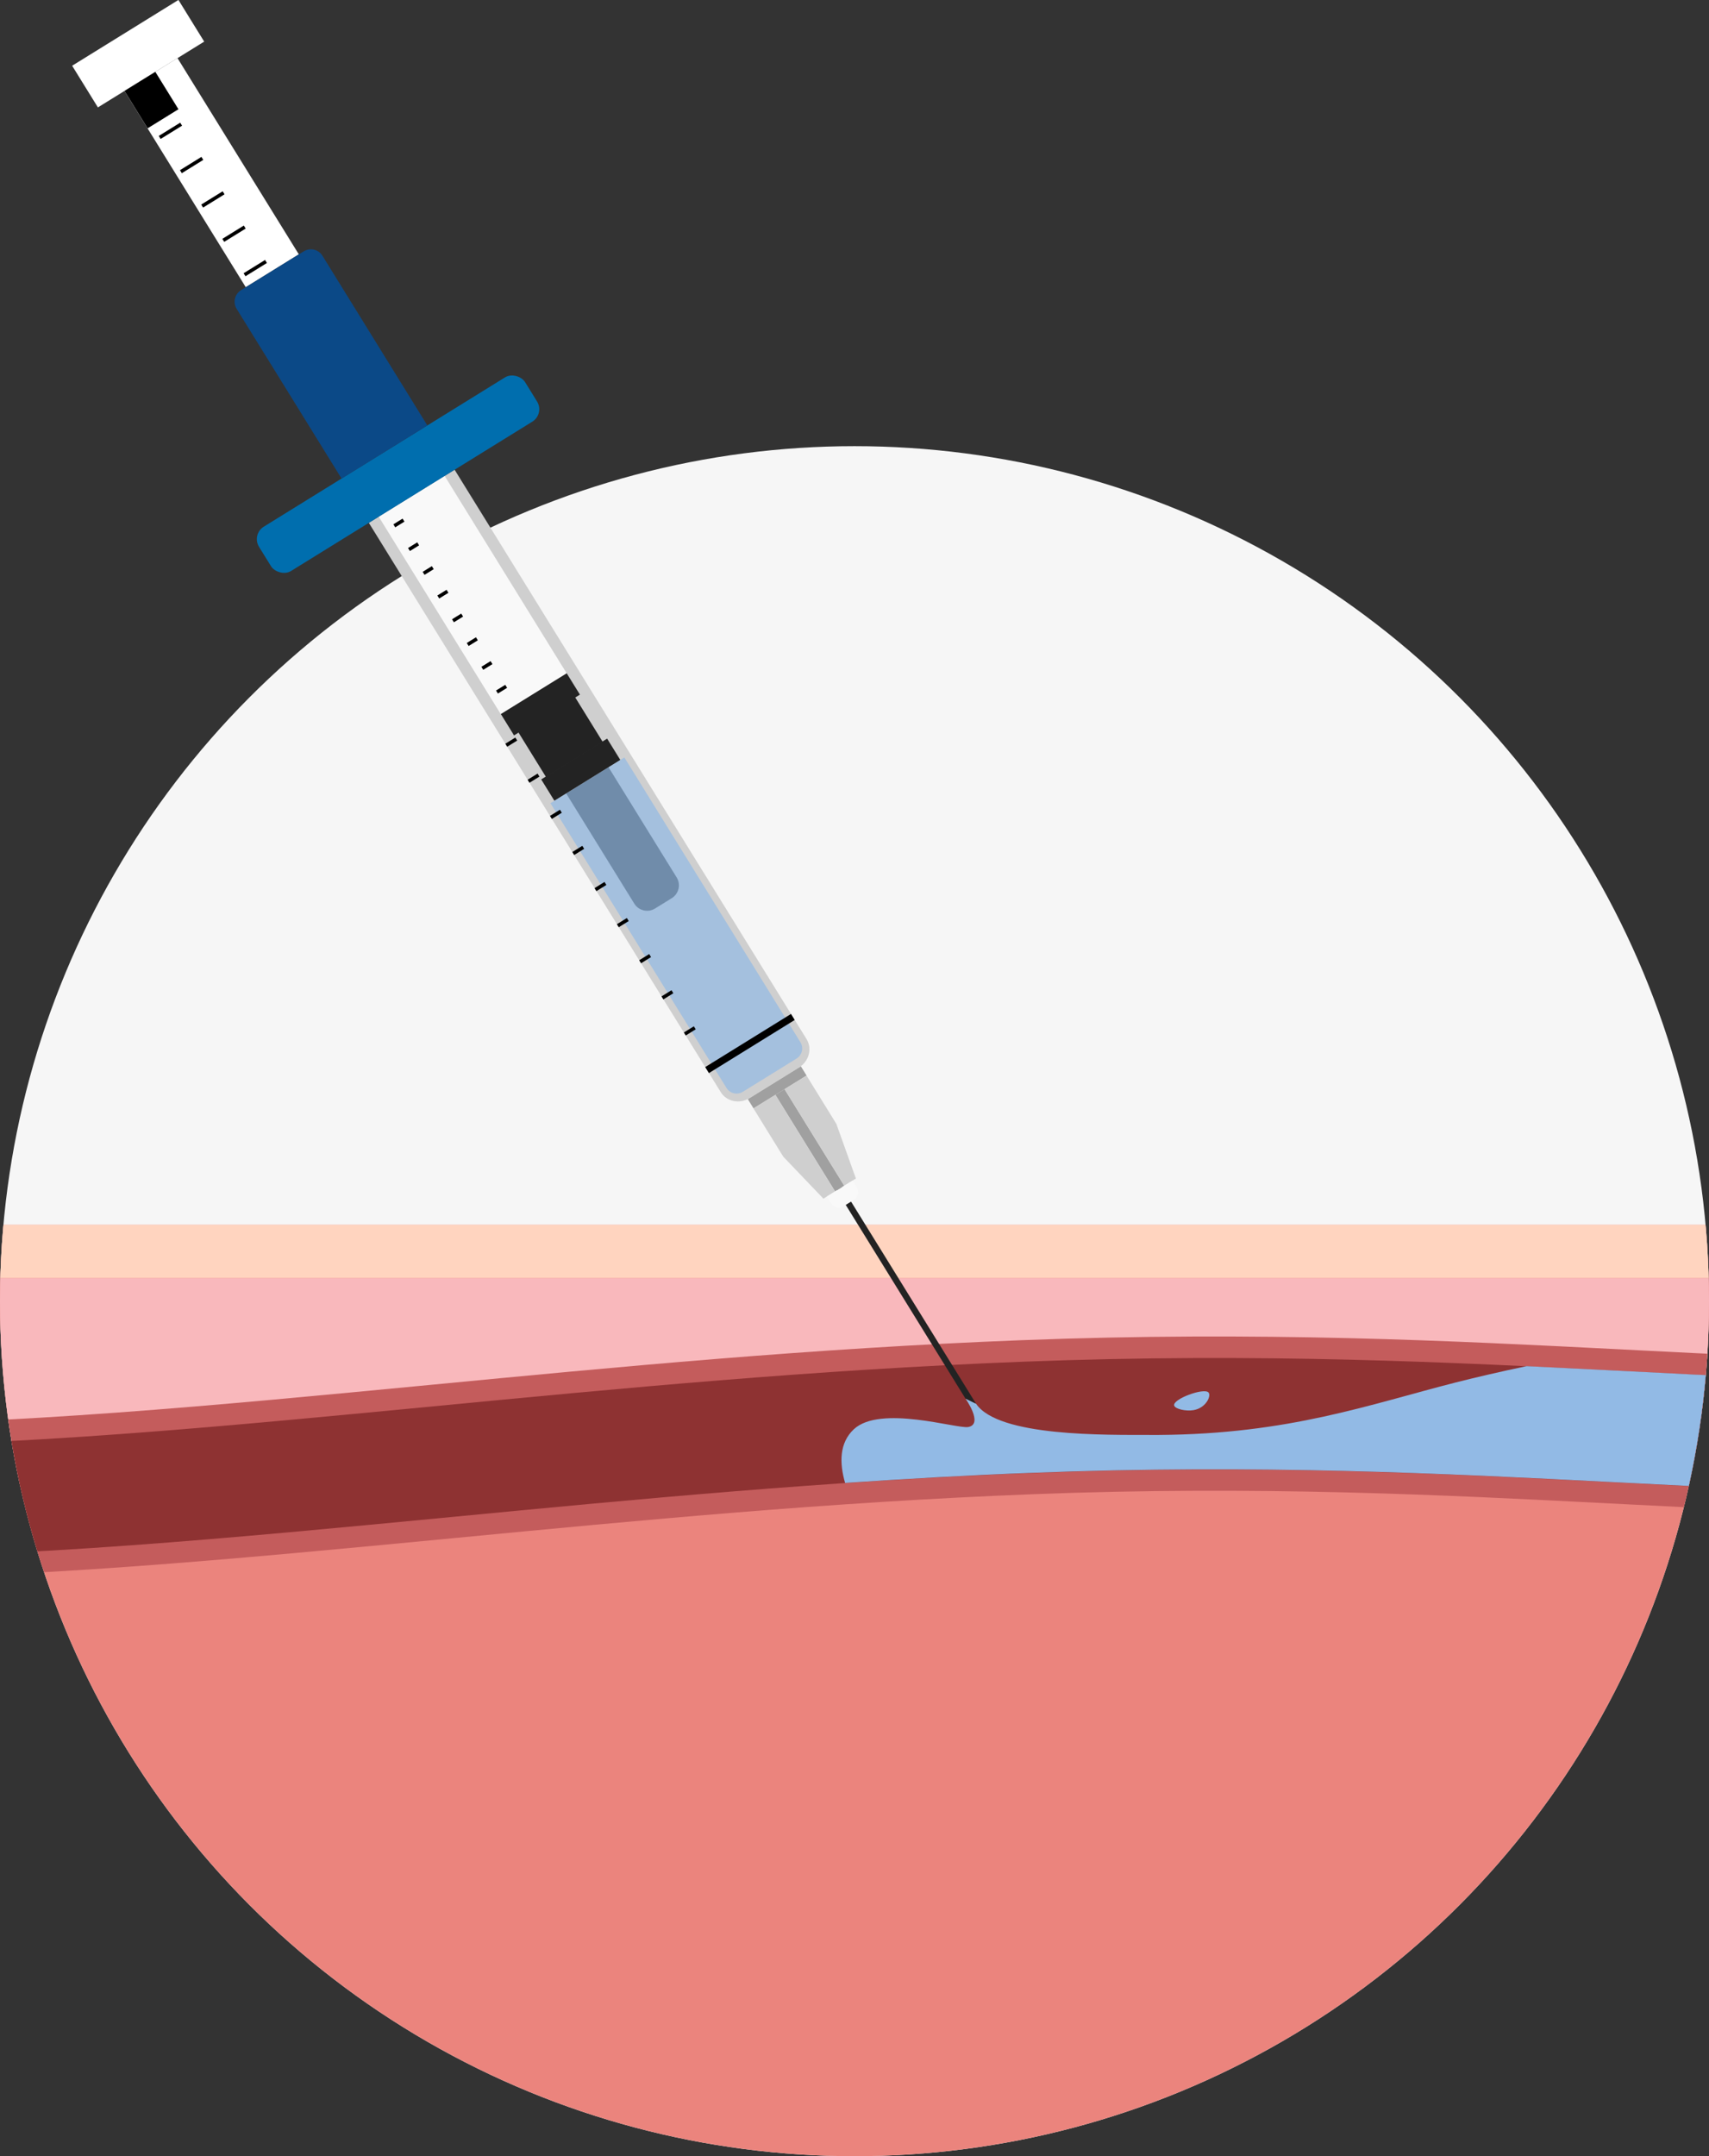
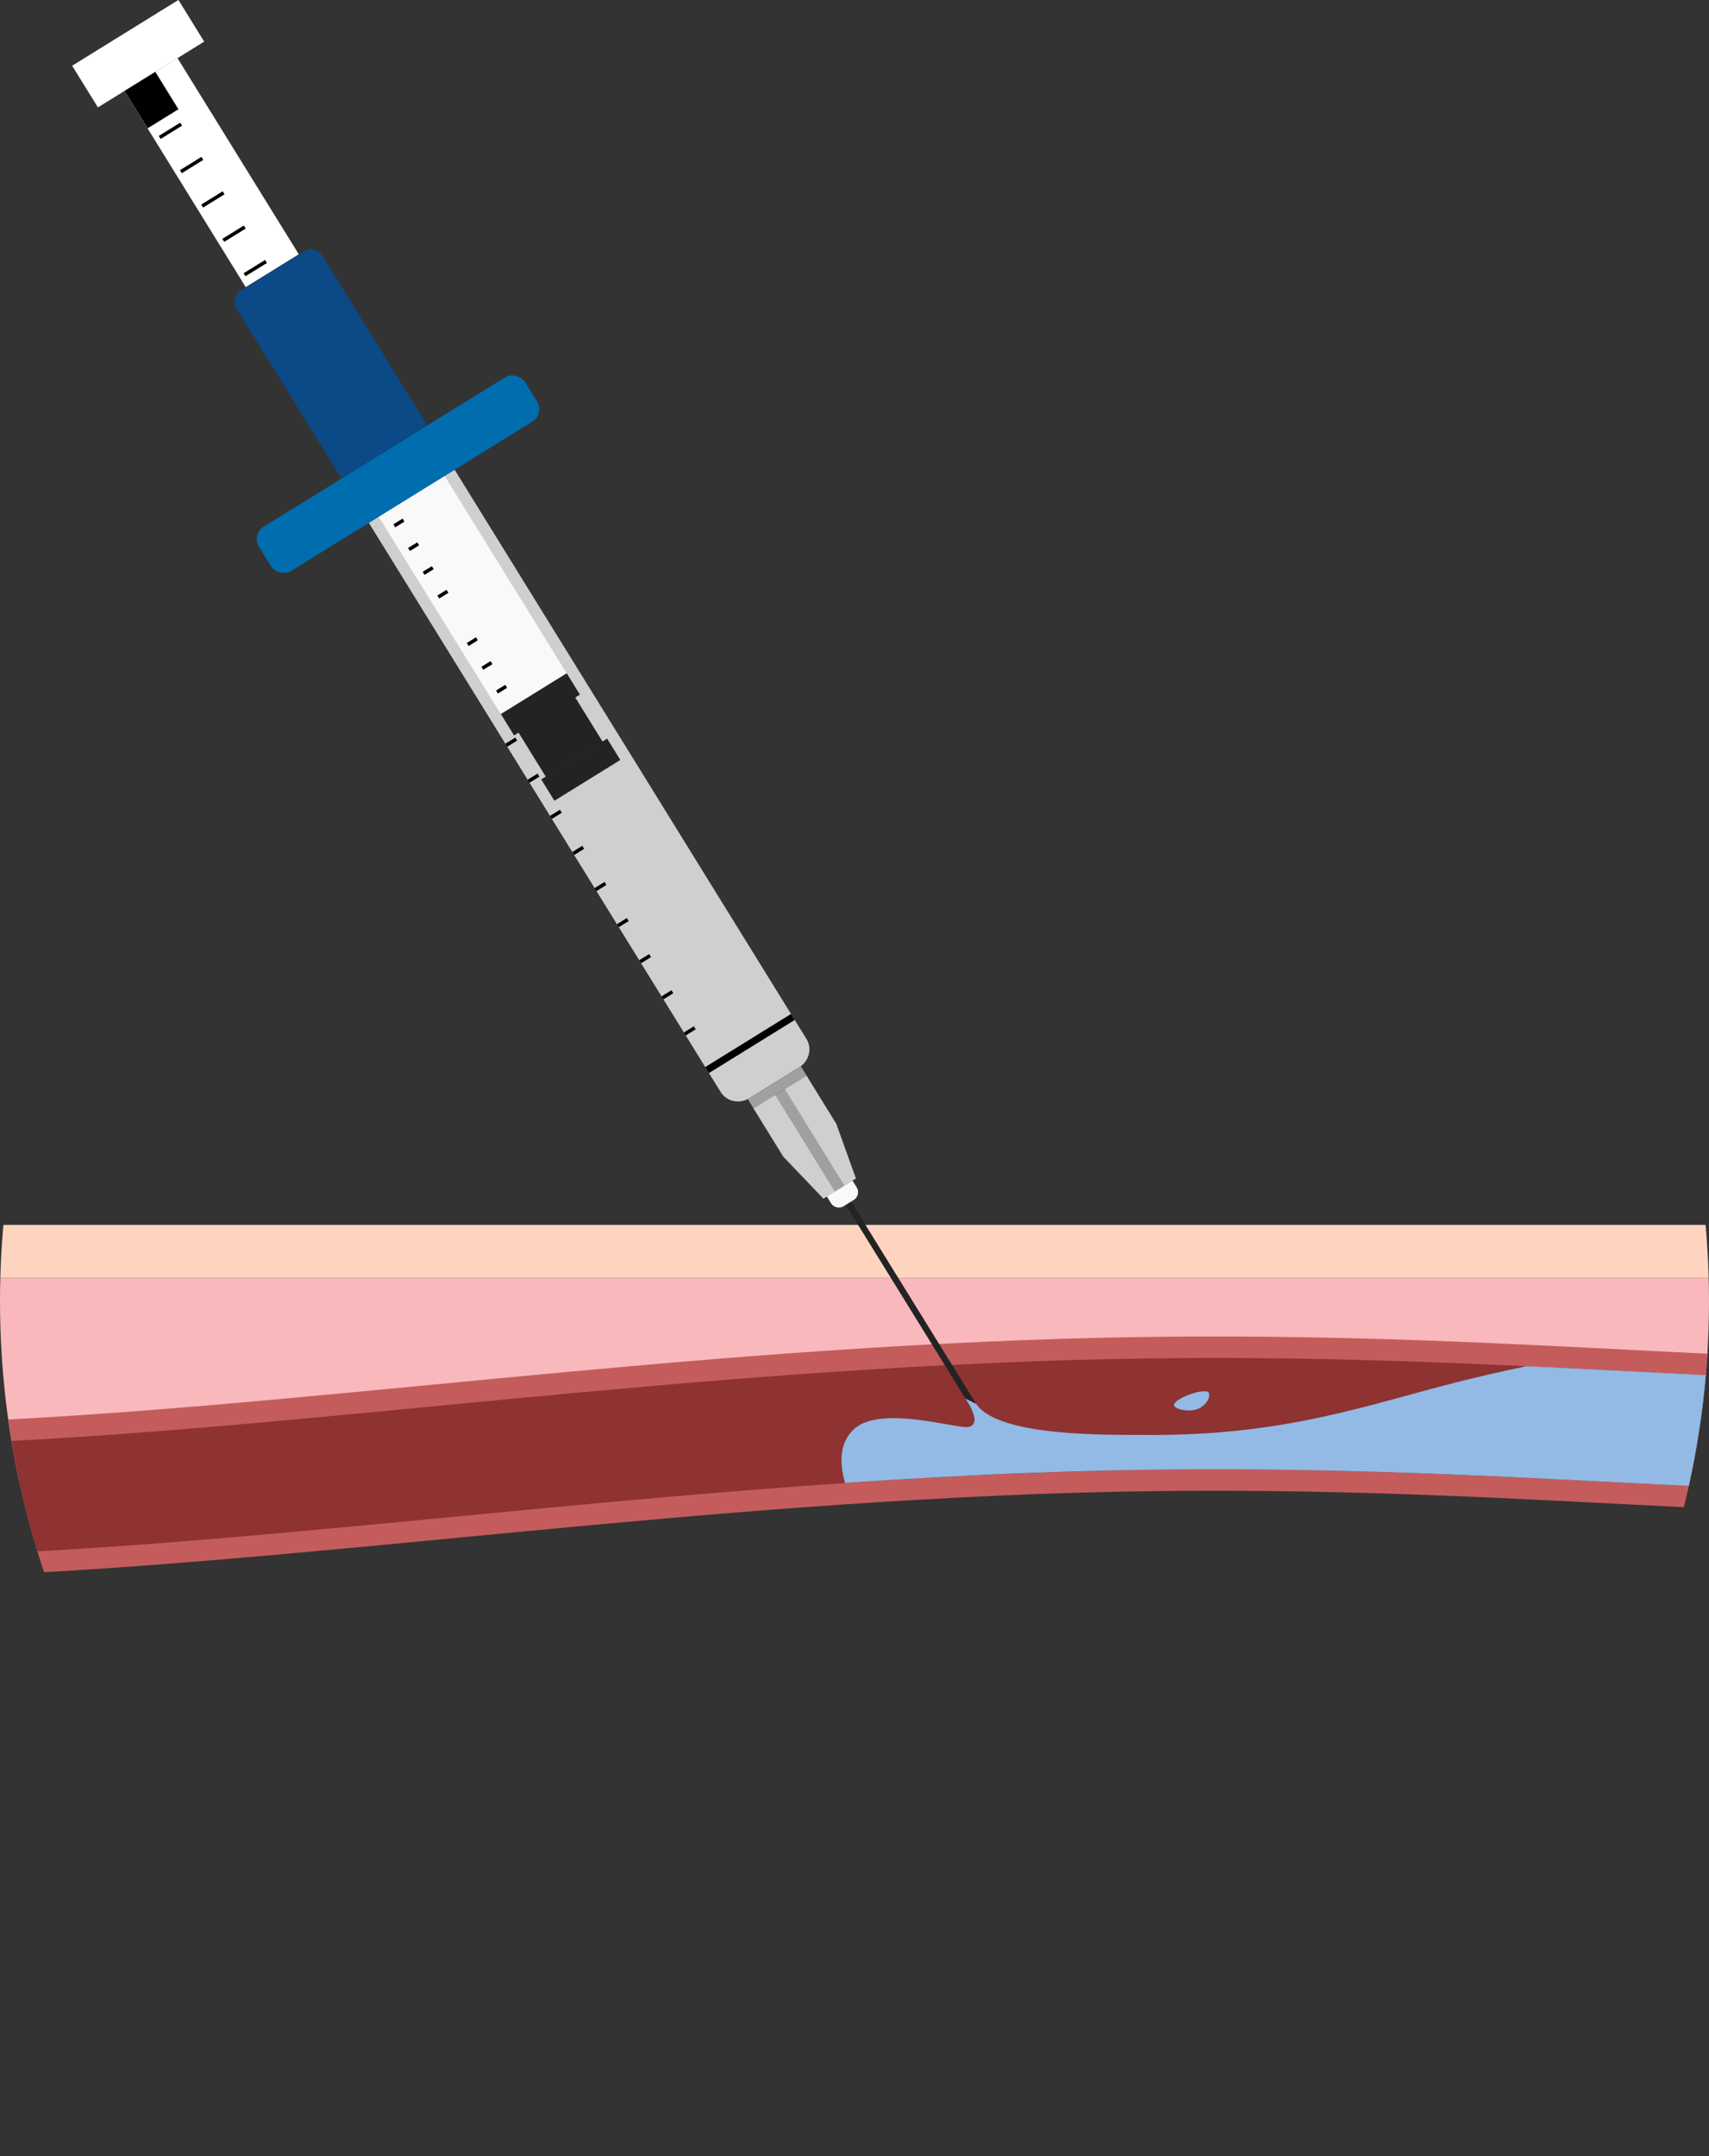
<svg xmlns="http://www.w3.org/2000/svg" id="Layer_2" data-name="Layer 2" viewBox="0 0 241.88 304.99">
  <rect x="0" y="0" width="241.88" height="304.99" fill="#333333" stroke="none" />
  <defs>
    <style>
      .cls-1 {
        fill: #ffd4bf;
      }

      .cls-1, .cls-2, .cls-3, .cls-4, .cls-5, .cls-6, .cls-7, .cls-8, .cls-9, .cls-10, .cls-11, .cls-12, .cls-13, .cls-14, .cls-15, .cls-16, .cls-17 {
        stroke-width: 0px;
      }

      .cls-2 {
        fill: #cfcfcf;
      }

      .cls-3 {
        fill: #f9b8bc;
      }

      .cls-4 {
        fill: #8e3232;
      }

      .cls-18 {
        clip-path: url(#clippath);
      }

      .cls-5 {
        fill: none;
      }

      .cls-6 {
        fill: #0b4987;
      }

      .cls-7 {
        opacity: .7;
      }

      .cls-7, .cls-16 {
        fill: #92bae5;
      }

      .cls-8 {
        fill: #006eae;
      }

      .cls-9 {
        fill: #000;
      }

      .cls-10 {
        fill: #c45c5c;
      }

      .cls-11 {
        fill: #a0a0a0;
      }

      .cls-12 {
        fill: #232323;
      }

      .cls-13 {
        fill: #eb847d;
      }

      .cls-14 {
        fill: #f6f6f6;
      }

      .cls-15 {
        fill: #f9f9f9;
      }

      .cls-17 {
        fill: #fff;
      }
    </style>
    <clipPath id="clippath">
      <circle class="cls-5" cx="120.94" cy="184.05" r="120.94" />
    </clipPath>
  </defs>
  <g id="Layer_1-2" data-name="Layer 1">
-     <circle class="cls-14" cx="120.94" cy="184.05" r="120.94" />
    <g class="cls-18">
      <g>
-         <rect class="cls-13" x="-25.7" y="173.26" width="293.25" height="158.01" />
        <rect class="cls-1" x="-25.7" y="173.26" width="293.25" height="7.53" />
        <path class="cls-3" d="M267.55,200.46c-141.49,0-184.01,9.53-293.25,9.53v-29.2h293.25v19.67Z" />
        <path class="cls-10" d="M-25.78,223.37v-21.82c27.65,0,56.27-2.75,86.57-5.65,26.52-2.54,53.94-5.18,83.76-6.33,33.85-1.31,61.17.09,85.28,1.32,13.44.69,26.14,1.34,37.64,1.34v21.82c-12.47,0-25.64-.67-39.58-1.39-23.31-1.19-49.73-2.55-81.88-1.3-28.75,1.12-55.63,3.7-81.63,6.19-31.22,2.99-60.71,5.82-90.17,5.82Z" />
        <path class="cls-4" d="M-25.7,220.36v-15.76c27.91,0,56.64-2.76,87.07-5.68,26.45-2.54,53.79-5.16,83.47-6.31,33.61-1.3,60.81.09,84.81,1.32,13.51.69,26.27,1.35,37.91,1.35v15.76c-12.34,0-25.44-.67-39.31-1.38-23.42-1.2-49.97-2.56-82.35-1.3-28.9,1.12-55.85,3.71-81.92,6.21-31.09,2.98-60.46,5.8-89.67,5.8Z" />
        <path class="cls-16" d="M229.56,193.91c-4.39-.22-8.88-.45-13.5-.67-3.71.78-7.08,1.56-10,2.3-12.23,3.11-23.63,7.31-42.01,7.43-.39,0-.77,0-1.15,0-6.3-.02-21.6.29-24.76-4.42l-1.5-.73s2.6,3.63.4,4.03c-1.58.29-12.47-3.18-16.2.32-2.05,1.92-2.05,4.75-1.23,7.59,8.57-.58,17.28-1.08,26.19-1.42,32.38-1.26,58.93.1,82.35,1.3,13.87.71,26.97,1.38,39.31,1.38v-15.76c-11.64,0-24.4-.65-37.91-1.35Z" />
        <path class="cls-16" d="M168.93,199.46c1.8-.31,2.54-2.07,2.1-2.51-.68-.68-5.15.97-4.84,1.88.16.47,1.65.82,2.74.63Z" />
      </g>
    </g>
    <g>
      <polygon class="cls-12" points="118.26 166.42 117.51 166.89 136.64 197.82 138.14 198.55 118.26 166.42" />
      <path class="cls-2" d="M64.34,66.44l-12.14,7.51,49.81,80.53c.83,1.34,2.65,1.72,4.06.85l7.03-4.35c1.41-.87,1.88-2.67,1.05-4.01l-49.81-80.53Z" />
      <rect class="cls-11" x="105.58" y="153.05" width="8.83" height="1.53" transform="translate(-64.46 80.86) rotate(-31.74)" />
      <rect class="cls-11" x="106.58" y="160.53" width="16.07" height="1.53" transform="translate(37.74 343.62) rotate(-121.74)" />
      <polygon class="cls-2" points="114.15 152.14 118.37 158.97 121.14 166.7 119.49 167.72 111.04 154.06 114.15 152.14" />
      <polygon class="cls-2" points="106.64 156.78 110.86 163.61 116.54 169.55 118.19 168.53 109.74 154.86 106.64 156.78" />
      <rect class="cls-17" x="25.54" y="8.1" width="8.83" height="32.64" transform="translate(-8.37 19.41) rotate(-31.74)" />
      <rect class="cls-15" x="62.26" y="67.51" width="10.97" height="36.02" transform="translate(-34.86 48.43) rotate(-31.74)" />
      <rect class="cls-8" x="34.2" y="63.39" width="44.28" height="7.36" rx="2.07" ry="2.07" transform="translate(-26.86 39.67) rotate(-31.74)" />
      <path class="cls-6" d="M41.25,36.05h10.45c1.06,0,1.92.86,1.92,1.92v28.23h-14.28v-28.23c0-1.06.86-1.92,1.92-1.92Z" transform="translate(-19.94 32.09) rotate(-31.74)" />
      <rect class="cls-17" x="10.71" y="4.13" width="17.69" height="6.93" transform="translate(-1.07 11.42) rotate(-31.74)" />
      <rect class="cls-9" x="18.87" y="11.05" width="5.13" height="6.22" transform="translate(-4.24 13.39) rotate(-31.74)" />
      <rect class="cls-9" x="22.33" y="18.25" width="3.57" height=".5" transform="translate(-6.12 15.45) rotate(-31.73)" />
      <rect class="cls-9" x="25.34" y="23.1" width="3.57" height=".5" transform="translate(-8.23 17.75) rotate(-31.73)" />
      <rect class="cls-9" x="31.34" y="32.81" width="3.57" height=".5" transform="translate(-12.44 22.36) rotate(-31.73)" />
      <rect class="cls-9" x="28.34" y="27.96" width="3.57" height=".5" transform="translate(-10.33 20.06) rotate(-31.73)" />
      <rect class="cls-9" x="34.34" y="37.67" width="3.57" height=".5" transform="translate(-14.54 24.67) rotate(-31.73)" />
      <rect class="cls-9" x="55.69" y="73.72" width="1.53" height=".5" transform="translate(-30.46 40.75) rotate(-31.73)" />
      <rect class="cls-9" x="57.77" y="77.08" width="1.53" height=".5" transform="translate(-31.92 42.34) rotate(-31.73)" />
      <rect class="cls-9" x="59.84" y="80.44" width="1.53" height=".5" transform="translate(-33.38 43.94) rotate(-31.73)" />
      <rect class="cls-9" x="61.92" y="83.79" width="1.53" height=".5" transform="translate(-34.83 45.53) rotate(-31.73)" />
-       <rect class="cls-9" x="64" y="87.15" width="1.53" height=".5" transform="translate(-36.29 47.13) rotate(-31.73)" />
      <rect class="cls-9" x="68.15" y="93.87" width="1.53" height=".5" transform="translate(-39.2 50.32) rotate(-31.73)" />
      <rect class="cls-9" x="66.08" y="90.51" width="1.53" height=".5" transform="translate(-37.74 48.72) rotate(-31.73)" />
      <rect class="cls-9" x="70.23" y="97.23" width="1.53" height=".5" transform="translate(-40.66 51.91) rotate(-31.73)" />
      <rect class="cls-12" x="71" y="97.86" width="10.97" height="3.55" transform="translate(-40.98 55.13) rotate(-31.74)" />
      <rect class="cls-12" x="74.58" y="100.41" width="9.44" height="7.58" transform="translate(-42.96 57.3) rotate(-31.74)" />
      <rect class="cls-12" x="76.71" y="107.1" width="10.97" height="3.55" transform="translate(-44.98 59.52) rotate(-31.74)" />
-       <path class="cls-12" d="M84.98,108.86h7.06v18.32c0,1.18-.96,2.13-2.13,2.13h-2.79c-1.18,0-2.13-.96-2.13-2.13v-18.32h0Z" transform="translate(-49.41 64.37) rotate(-31.74)" />
-       <path class="cls-7" d="M89.88,106.72h12.31v47.36c0,.93-.75,1.68-1.68,1.68h-8.94c-.93,0-1.68-.75-1.68-1.68v-47.36h0Z" transform="translate(-54.68 70.14) rotate(-31.74)" />
      <rect class="cls-9" x="99.01" y="147.1" width="14.28" height="1" transform="translate(-61.79 77.95) rotate(-31.75)" />
      <rect class="cls-9" x="71.53" y="104.72" width="1.66" height=".5" transform="translate(-44.39 53.75) rotate(-31.73)" />
      <rect class="cls-9" x="74.69" y="109.82" width="1.66" height=".5" transform="translate(-46.61 56.17) rotate(-31.73)" />
      <rect class="cls-9" x="77.85" y="114.93" width="1.66" height=".5" transform="translate(-48.82 58.6) rotate(-31.73)" />
      <rect class="cls-9" x="81.01" y="120.04" width="1.66" height=".5" transform="translate(-51.03 61.02) rotate(-31.73)" />
      <rect class="cls-9" x="84.16" y="125.14" width="1.66" height=".5" transform="translate(-53.25 63.45) rotate(-31.73)" />
      <rect class="cls-9" x="90.48" y="135.35" width="1.66" height=".5" transform="translate(-57.67 68.29) rotate(-31.73)" />
      <rect class="cls-9" x="87.32" y="130.25" width="1.66" height=".5" transform="translate(-55.46 65.87) rotate(-31.73)" />
      <rect class="cls-9" x="96.8" y="145.57" width="1.66" height=".5" transform="translate(-62.1 73.14) rotate(-31.73)" />
      <rect class="cls-9" x="93.64" y="140.46" width="1.66" height=".5" transform="translate(-59.89 70.72) rotate(-31.73)" />
      <path class="cls-15" d="M117.35,167.94h4.27v1.13c0,.71-.58,1.29-1.29,1.29h-1.69c-.71,0-1.29-.58-1.29-1.29v-1.13h0Z" transform="translate(-71.12 88.15) rotate(-31.74)" />
    </g>
  </g>
</svg>